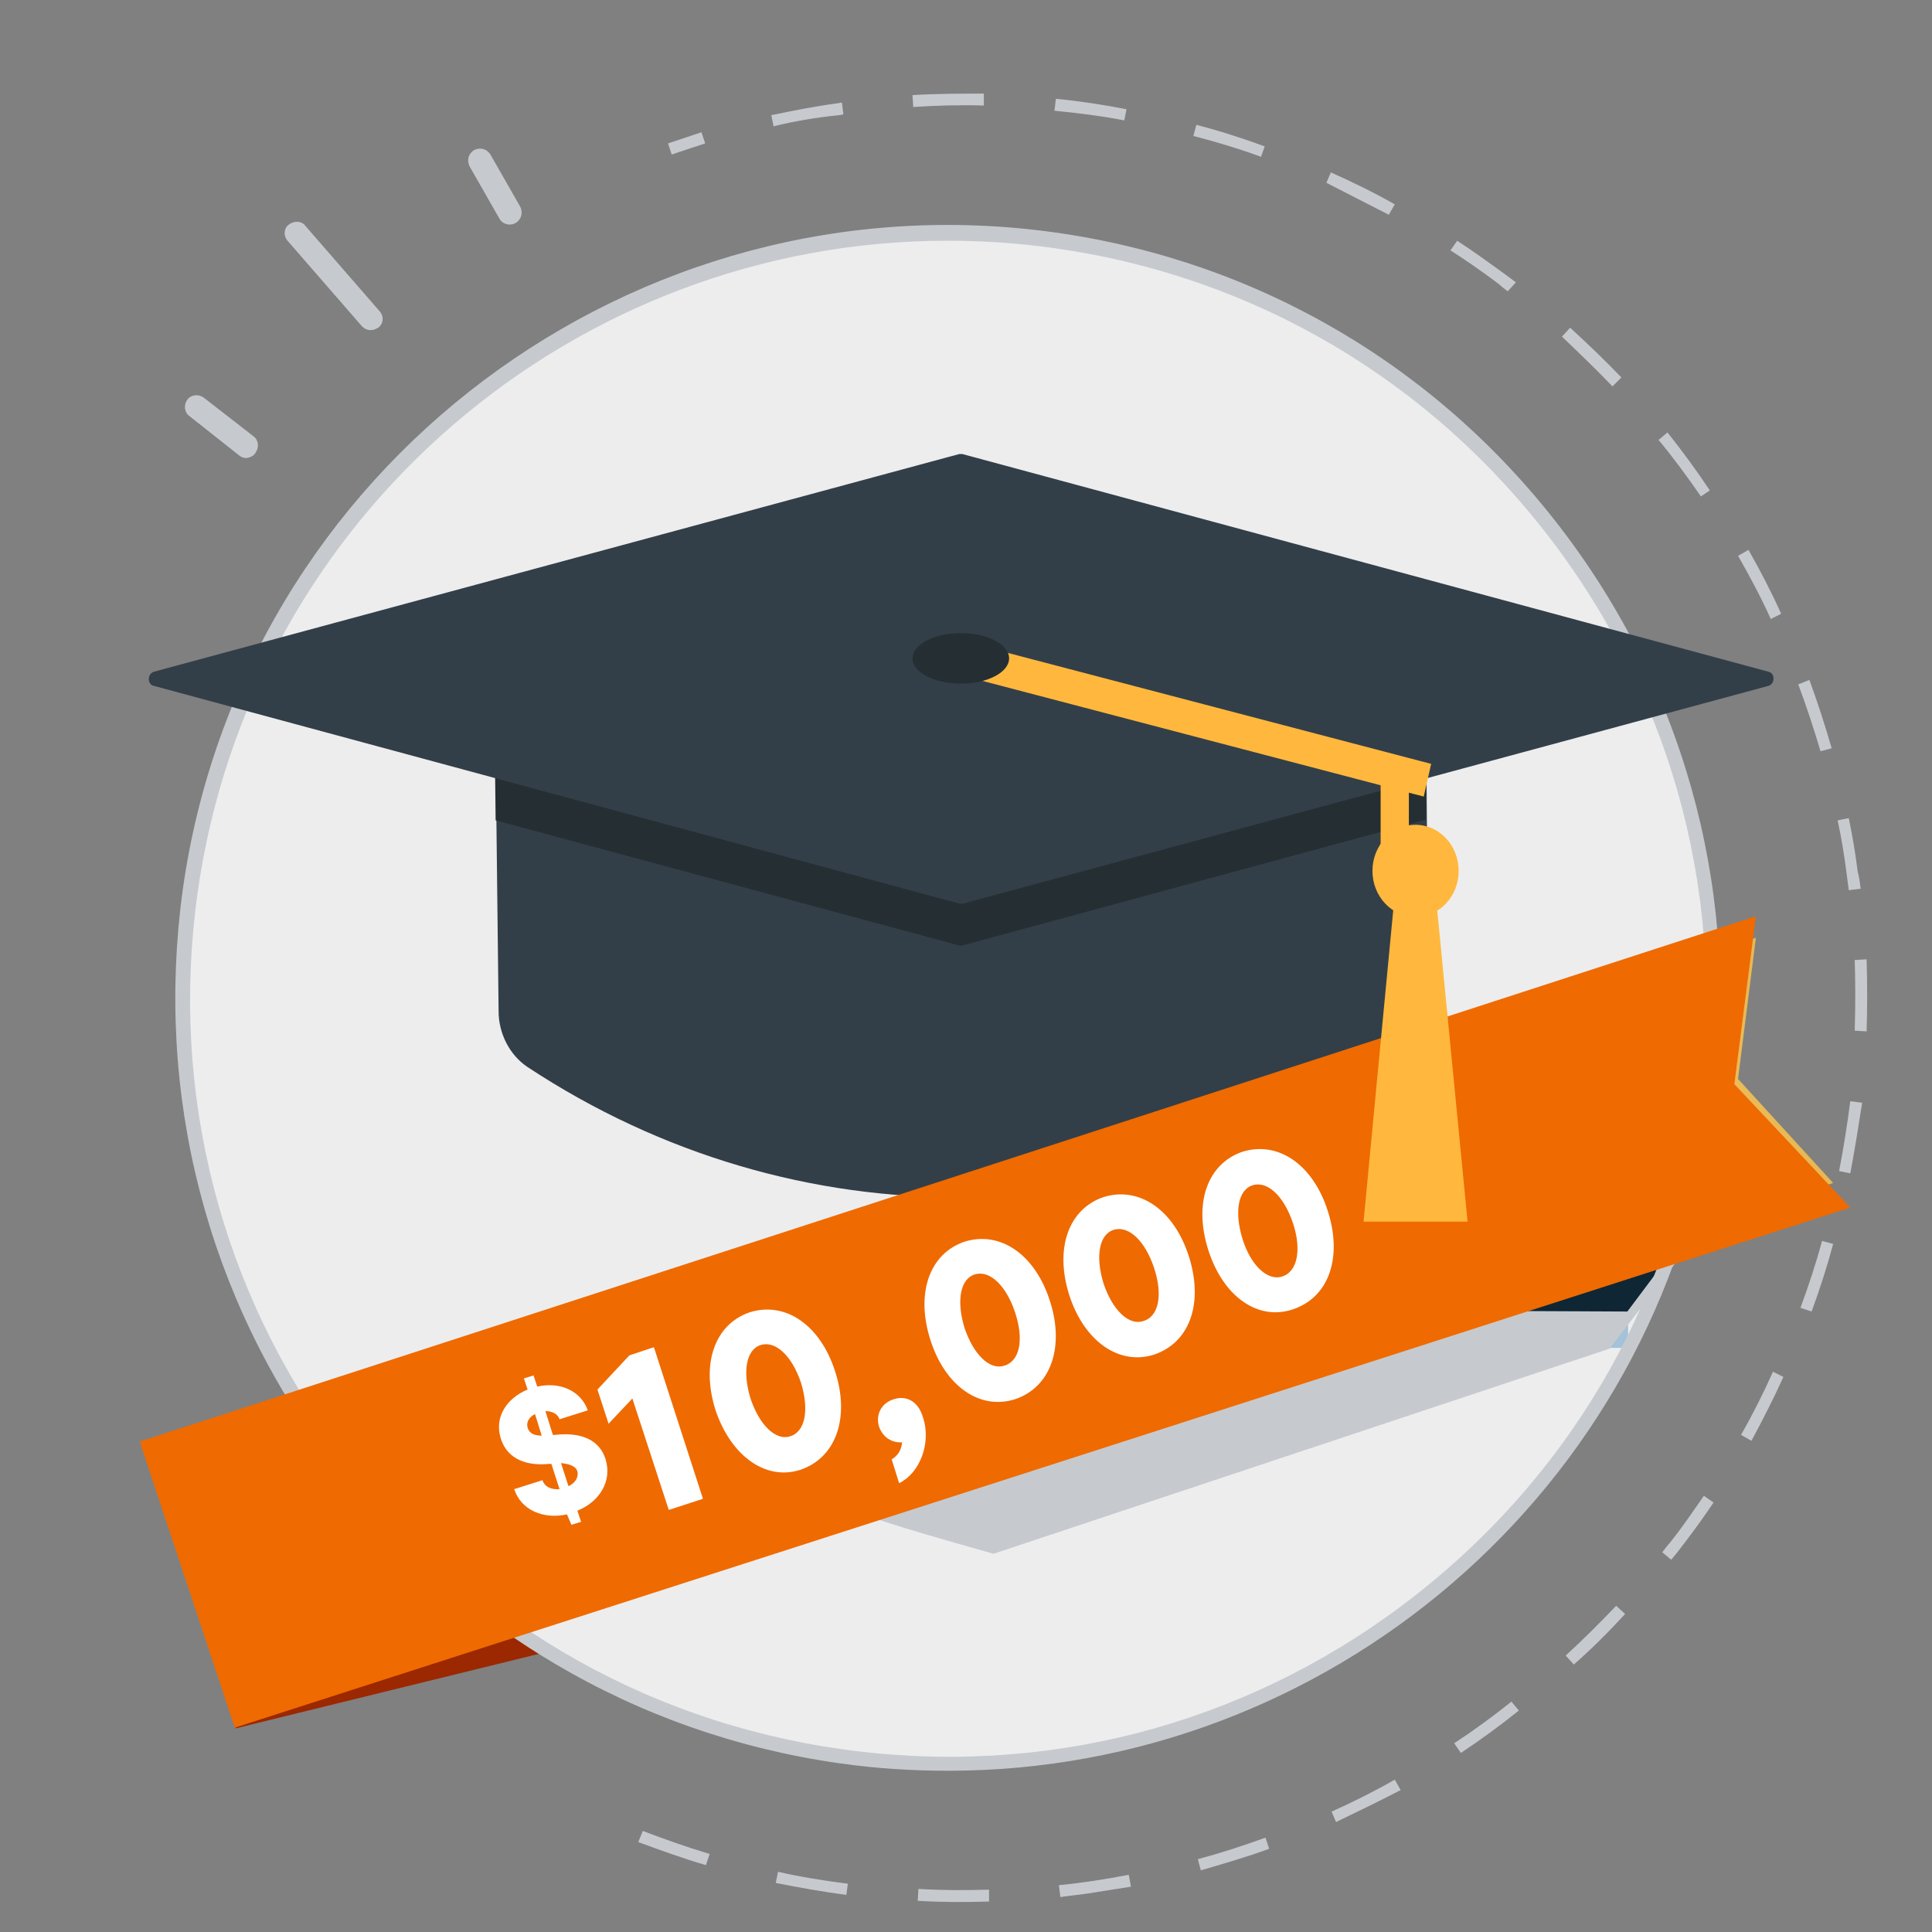
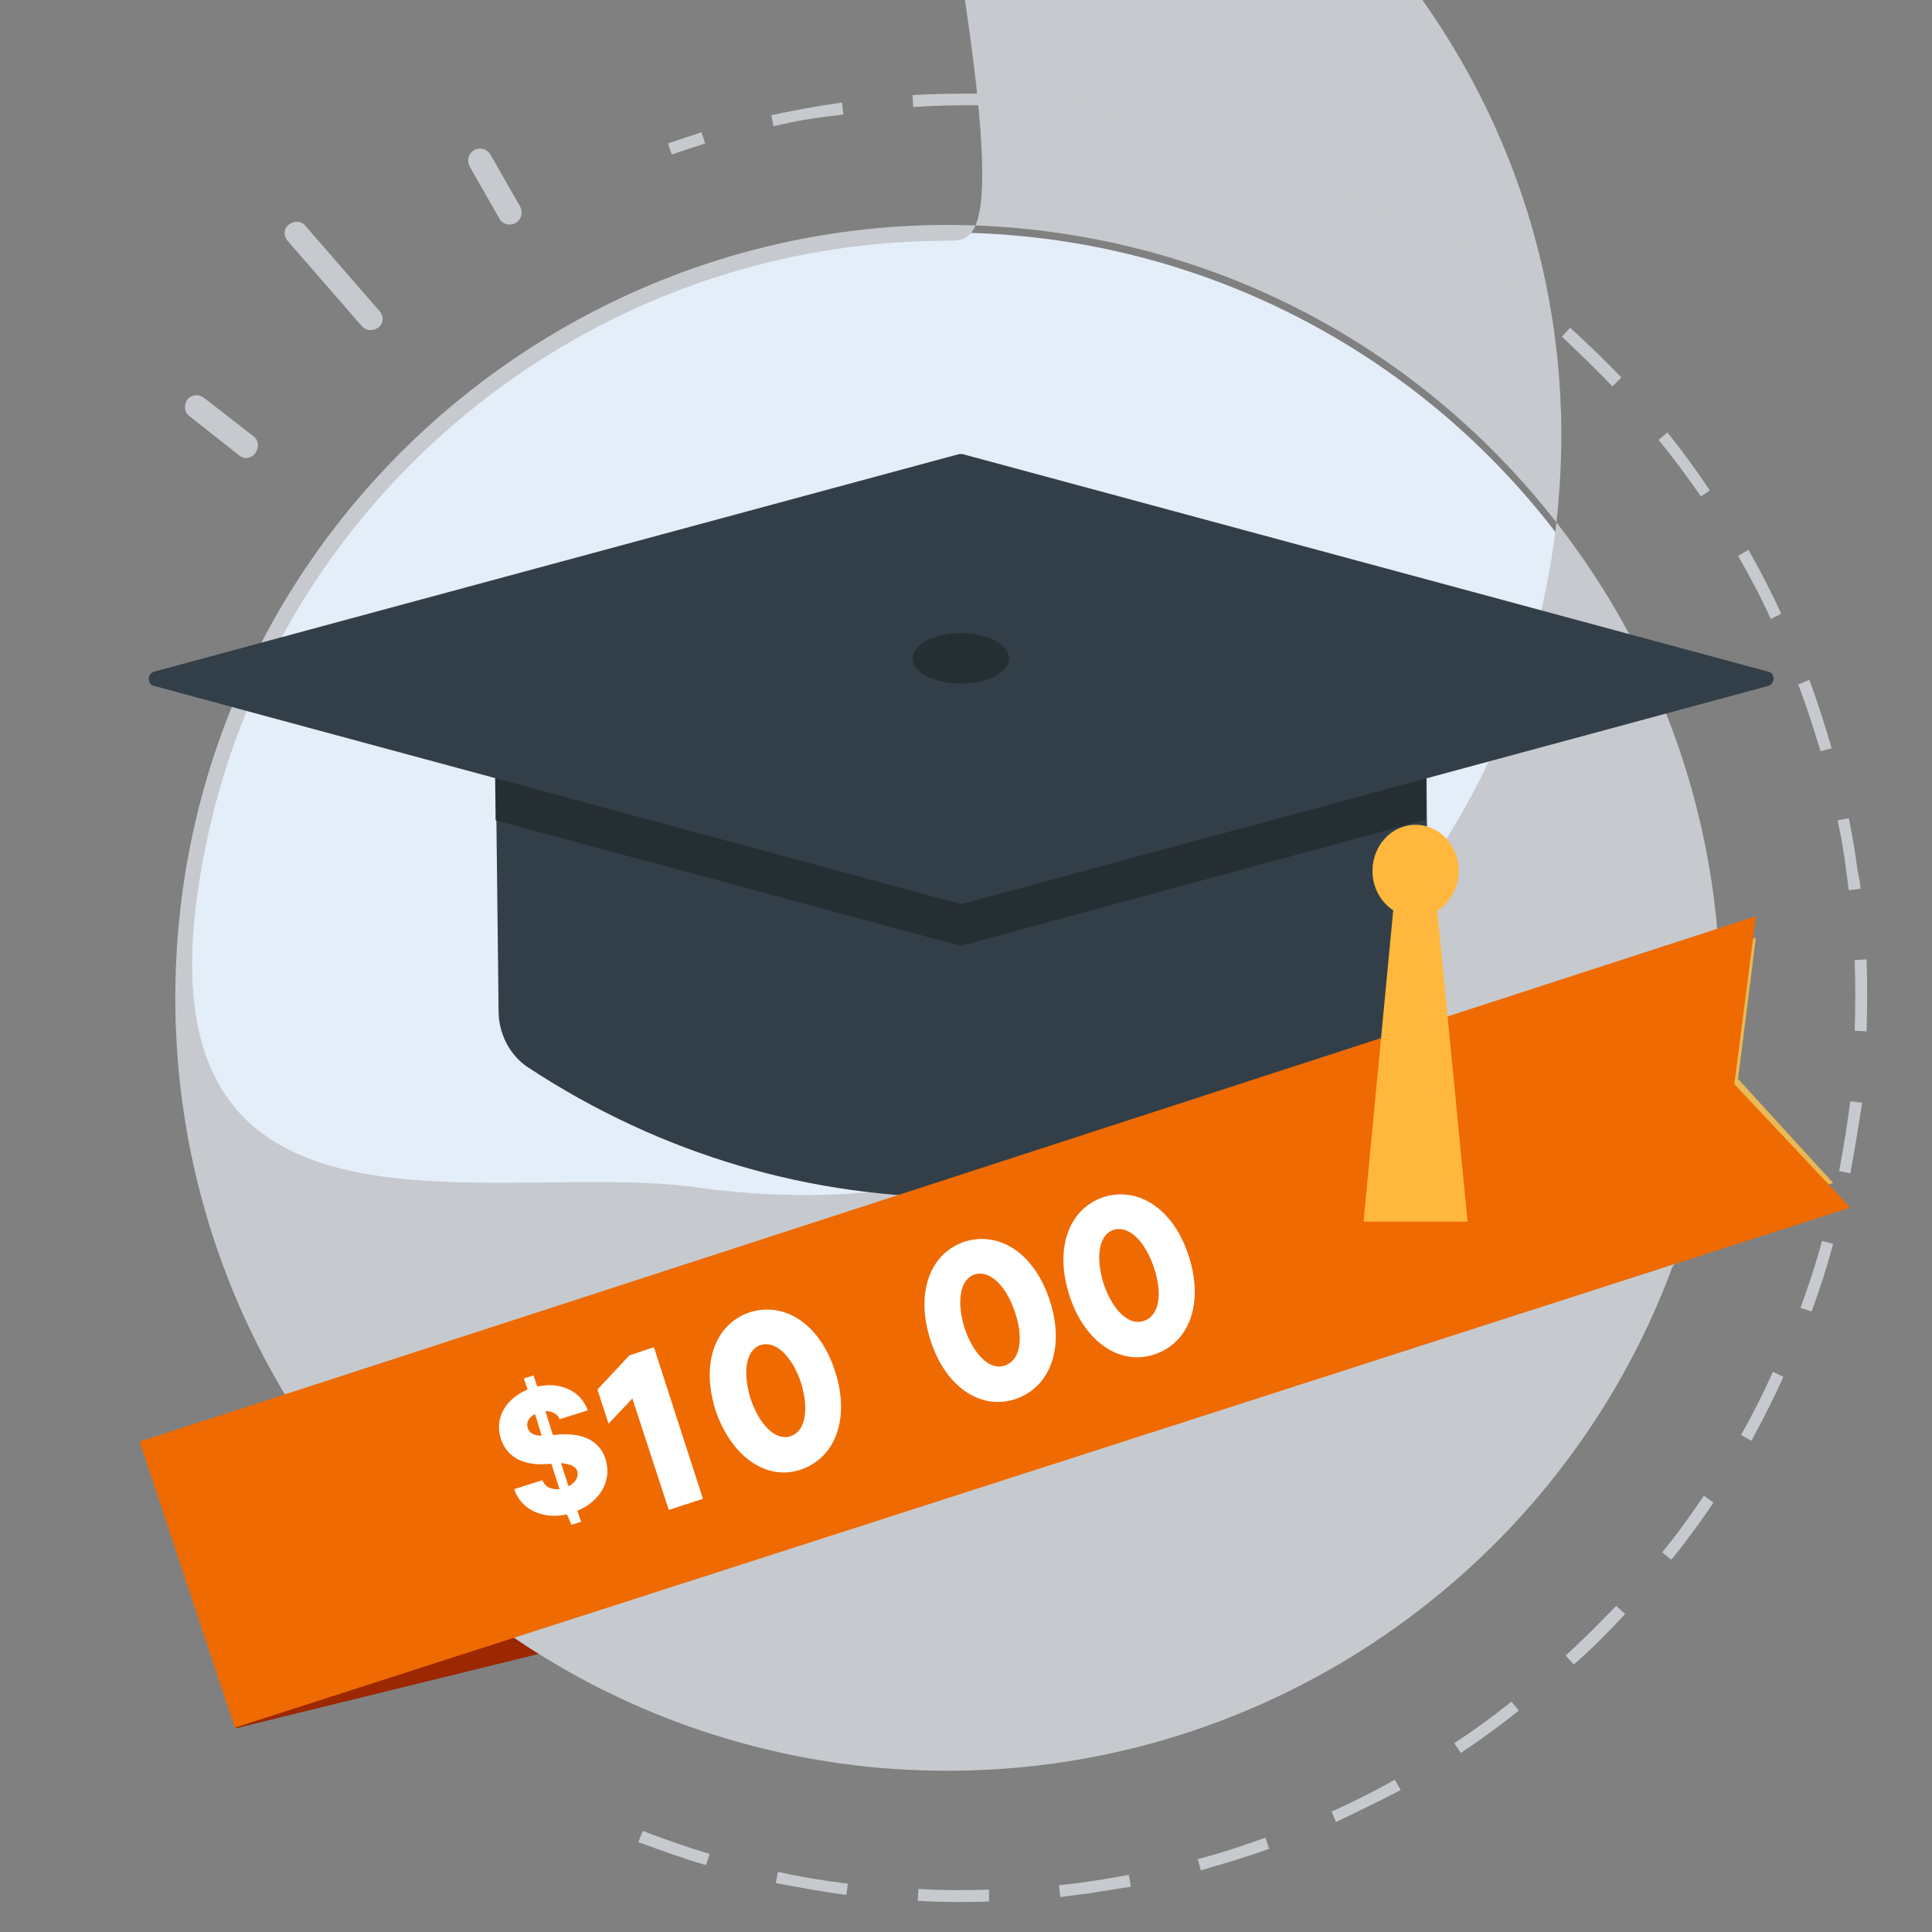
<svg xmlns="http://www.w3.org/2000/svg" version="1.1" id="Layer_1" x="0px" y="0px" viewBox="0 0 260 260" style="enable-background:new 0 0 260 260;" xml:space="preserve">
  <rect x="0" y="0" width="260" height="260" fill="#808080" stroke="none" />
  <style type="text/css">
	.st0{fill:#E3EEF9;}
	.st1{fill:#9B2800;}
	.st2{fill:#EDEDEE;}
	.st3{fill:#333F48;}
	.st4{fill:#A4C2D9;}
	.st5{fill:#C6CACE;}
	.st6{fill:#0F2635;}
	.st7{fill:url(#SVGID_1_);}
	.st8{fill:#EF6A00;}
	.st9{fill:#FFFFFF;}
	.st10{fill:#252E33;}
	.st11{fill:#FFB83D;}
</style>
  <circle class="st0" cx="127.6" cy="134.3" r="103" />
  <path class="st1" d="M43.7,190l-12,42.6l86.7-21.3L43.7,190z" />
-   <circle class="st2" cx="127.6" cy="134.3" r="103" />
  <path class="st3" d="M111.8,110.4L111.8,110.4c0.2,0,0.2,0,0.2,0.1c0,0.1,0,0.1-0.1,0.1h-0.1V110.4 M111.8,110.8L111.8,110.8  c0.2,0,0.2,0.1,0.2,0.2c0,0.1,0,0.1,0,0.2h0.2c0,0,0-0.2,0-0.3c0-0.2-0.1-0.2-0.2-0.2v0c0.1,0,0.2-0.1,0.2-0.2  c0-0.2-0.1-0.2-0.2-0.2h-0.4v1h0.2C111.8,111.2,111.8,110.8,111.8,110.8z M111.9,109.9c-0.5,0-0.8,0.4-0.8,0.8s0.4,0.8,0.8,0.8  c0.5,0,0.8-0.4,0.8-0.8S112.3,109.9,111.9,109.9z M111.9,111.4c-0.4,0-0.7-0.3-0.7-0.7s0.3-0.7,0.7-0.7c0.4,0,0.7,0.3,0.7,0.7  S112.3,111.4,111.9,111.4z" />
  <path class="st4" d="M156.8,174h38.4c0.6,0,1.1,0.5,1.1,1.1v5.3c0,0.6-0.5,1.1-1.1,1.1h-38.4c-0.6,0-1.1-0.5-1.1-1.1v-5.3  C155.7,174.5,156.2,174,156.8,174z" />
  <path class="st4" d="M218,181.4l-13.6,0c-0.6,0-1.1-0.5-1.1-1.1l0-5.3c0-0.6,0.5-1.1,1.1-1.1l13.6,0c0.6,0,1.1,0.5,1.1,1.1l0,5.3  C219.1,180.9,218.6,181.4,218,181.4z" />
  <path class="st5" d="M216.6,181.5l19.4-25.2l-32.2-7.4l-65.5,15.5c-8.9,11.5-20.2,23.5-22.4,39c-0.1,0.4,2.9,1.5,17.8,5.7  L216.6,181.5L216.6,181.5z" />
  <path class="st6" d="M219,176.5l4.2-5.6l-4.2-2l-21.8,7.5L219,176.5z" />
-   <path class="st5" d="M127.6,238.3c-4.8,0-9.7-0.3-14.6-1c-27.5-3.9-51.8-18.3-68.5-40.5s-23.7-49.6-19.9-77.1  c8-56.8,60.8-96.4,117.5-88.4c27.5,3.9,51.8,18.3,68.5,40.5c16.7,22.2,23.7,49.6,19.9,77.1C223.2,200.8,178.6,238.3,127.6,238.3  L127.6,238.3z M127.5,32.4c-50,0-93.7,36.8-100.9,87.7c-3.8,27,3.1,53.8,19.5,75.6s40.2,35.9,67.2,39.7c27,3.8,53.8-3.1,75.6-19.5  c21.8-16.4,35.9-40.2,39.7-67.2c3.8-27-3.1-53.8-19.5-75.6c-16.4-21.8-40.2-35.9-67.2-39.7C137,32.7,132.2,32.4,127.5,32.4  L127.5,32.4z" />
+   <path class="st5" d="M127.6,238.3c-4.8,0-9.7-0.3-14.6-1c-27.5-3.9-51.8-18.3-68.5-40.5s-23.7-49.6-19.9-77.1  c8-56.8,60.8-96.4,117.5-88.4c27.5,3.9,51.8,18.3,68.5,40.5c16.7,22.2,23.7,49.6,19.9,77.1C223.2,200.8,178.6,238.3,127.6,238.3  L127.6,238.3z M127.5,32.4c-50,0-93.7,36.8-100.9,87.7s40.2,35.9,67.2,39.7c27,3.8,53.8-3.1,75.6-19.5  c21.8-16.4,35.9-40.2,39.7-67.2c3.8-27-3.1-53.8-19.5-75.6c-16.4-21.8-40.2-35.9-67.2-39.7C137,32.7,132.2,32.4,127.5,32.4  L127.5,32.4z" />
  <path class="st5" d="M90.4,20.8l-0.5-1.5c1.5-0.5,3-1,4.5-1.5l0.5,1.5C93.4,19.8,91.8,20.3,90.4,20.8L90.4,20.8z" />
  <path class="st3" d="M66.6,92.7c0.3,0.1,12.2,15.1,67.1,15.6c42.9,0.4,58.2-15,58.2-15l0.3,41.6c0,3-1.4,5.9-3.8,7.6  c-35.7,24.4-81.3,24.9-117.4,1.1c-2.4-1.6-3.9-4.5-3.9-7.5L66.6,92.7z" />
  <path class="st5" d="M146.5,254.8c-1.3,0.2-2.5,0.3-3.8,0.5l-0.2-1.6c3.1-0.3,6.3-0.8,9.4-1.4l0.3,1.6  C150.3,254.2,148.4,254.5,146.5,254.8L146.5,254.8z M133.1,255.9c-3.2,0.1-6.4,0.1-9.6-0.1l0.1-1.6c3.2,0.2,6.4,0.2,9.5,0.1  L133.1,255.9z M161.6,251.7l-0.4-1.5c3-0.8,6.1-1.8,9.1-2.9l0.5,1.5C167.8,249.9,164.7,250.8,161.6,251.7L161.6,251.7z M113.9,255  c-3.2-0.4-6.4-1-9.5-1.6l0.3-1.5c3.1,0.7,6.2,1.2,9.4,1.6L113.9,255L113.9,255z M179.8,245.2l-0.6-1.4c2.9-1.3,5.7-2.7,8.5-4.3  l0.8,1.4C185.6,242.4,182.7,243.8,179.8,245.2L179.8,245.2z M95,251c-3.1-0.9-6.1-2-9.1-3.1l0.6-1.5c2.9,1.1,6,2.2,9,3.1L95,251  L95,251z M196.6,235.9l-0.9-1.3c2.6-1.7,5.2-3.6,7.7-5.6l1,1.2C201.9,232.2,199.3,234.1,196.6,235.9L196.6,235.9z M211.8,224  l-1.1-1.2c2.3-2.1,4.6-4.4,6.8-6.7l1.2,1.1C216.5,219.6,214.2,221.9,211.8,224L211.8,224z M224.9,209.9l-1.2-1  c0.6-0.8,1.3-1.6,1.9-2.4c1.3-1.7,2.5-3.5,3.7-5.2l1.3,0.9c-1.2,1.8-2.5,3.6-3.8,5.3C226.2,208.3,225.6,209.1,224.9,209.9  L224.9,209.9z M235.7,193.9l-1.4-0.8c1.6-2.8,3-5.6,4.3-8.5l1.4,0.7C238.7,188.2,237.2,191.1,235.7,193.9z M243.8,176.5l-1.5-0.5  c1.1-3,2.1-6,2.9-9l1.5,0.4C245.9,170.4,244.9,173.5,243.8,176.5z M249,157.9l-1.5-0.3c0.6-3.1,1.1-6.3,1.5-9.4l1.6,0.2  C250.1,151.6,249.6,154.8,249,157.9L249,157.9z M251.2,138.8l-1.6-0.1c0.1-3.2,0.1-6.4,0-9.5l1.6-0.1  C251.3,132.4,251.3,135.6,251.2,138.8L251.2,138.8z M250.4,119.6l-1.6,0.2c-0.1-0.8-0.2-1.5-0.3-2.3c-0.3-2.4-0.7-4.8-1.2-7.1  l1.5-0.3c0.5,2.4,0.9,4.8,1.2,7.2C250.2,118,250.3,118.8,250.4,119.6L250.4,119.6z M245,101.1c-0.9-3-1.9-6.1-3-9l1.5-0.6  c1.1,3,2.1,6.1,3,9.2L245,101.1L245,101.1z M238.3,83.3c-1.3-2.9-2.8-5.7-4.4-8.5l1.4-0.8c1.6,2.8,3.1,5.7,4.4,8.6L238.3,83.3z   M228.9,66.8c-1.8-2.6-3.7-5.2-5.7-7.6l1.2-1c2,2.5,3.9,5.1,5.7,7.8L228.9,66.8z M217,52c-2.2-2.3-4.5-4.5-6.8-6.7l1.1-1.2  c2.4,2.2,4.7,4.4,6.9,6.7L217,52z M202.9,39.2c-0.4-0.3-0.8-0.6-1.1-0.9c-2.1-1.6-4.4-3.2-6.6-4.6l0.9-1.3c2.3,1.5,4.5,3.1,6.7,4.7  c0.4,0.3,0.8,0.6,1.2,0.9L202.9,39.2L202.9,39.2z M178.5,24.6l0.6-1.4c2.9,1.3,5.8,2.7,8.6,4.3l-0.8,1.4 M169.7,21.1  c-3-1.1-6-2-9.1-2.8l0.4-1.5c3.1,0.8,6.2,1.8,9.2,2.9L169.7,21.1L169.7,21.1z M151.3,16.2c-3.1-0.6-6.3-1-9.4-1.3l0.2-1.6  c3.2,0.3,6.4,0.8,9.5,1.4L151.3,16.2z M132.4,14.2c-3.2-0.1-6.4,0-9.5,0.2l-0.1-1.6c3.2-0.2,6.4-0.2,9.6-0.2L132.4,14.2z M104.1,17  l-0.3-1.5c2.9-0.6,5.9-1.2,8.9-1.6l0.6-0.1l0.2,1.6l-0.6,0.1C109.9,15.8,106.9,16.3,104.1,17z" />
  <path class="st5" d="M68.8,30.2c-0.6,0.1-1.3-0.2-1.6-0.8l-4-7c-0.4-0.8-0.2-1.7,0.6-2.2c0.8-0.4,1.7-0.2,2.2,0.6l4,7  c0.4,0.8,0.2,1.7-0.6,2.2C69.2,30.1,69,30.2,68.8,30.2z" />
  <path class="st5" d="M50.1,44.4c-0.5,0.1-1-0.1-1.4-0.5l-10-11.5c-0.6-0.7-0.5-1.7,0.2-2.2s1.7-0.5,2.2,0.2l10,11.5  c0.6,0.7,0.5,1.7-0.2,2.2C50.7,44.2,50.4,44.4,50.1,44.4z" />
  <path class="st5" d="M33.4,61.6c-0.4,0.1-0.8,0-1.2-0.3L25.5,56c-0.7-0.5-0.8-1.5-0.3-2.2s1.5-0.8,2.2-0.3l6.7,5.2  c0.7,0.5,0.8,1.5,0.3,2.2C34.2,61.3,33.8,61.5,33.4,61.6L33.4,61.6z" />
  <linearGradient id="SVGID_1_" gradientUnits="userSpaceOnUse" x1="48.708" y1="52.372" x2="239.15" y2="117.592" gradientTransform="matrix(1 0 0 -1 0 260)">
    <stop offset="0" style="stop-color:#F2C158" />
    <stop offset="6.600000e-02" style="stop-color:#F5C764" />
    <stop offset="0.199" style="stop-color:#FAD076" />
    <stop offset="0.338" style="stop-color:#FDD681" />
    <stop offset="0.491" style="stop-color:#FFD885" />
    <stop offset="0.63" style="stop-color:#FCD580" />
    <stop offset="0.785" style="stop-color:#F6CC73" />
    <stop offset="0.947" style="stop-color:#ECBD5D" />
    <stop offset="1" style="stop-color:#E8B854" />
  </linearGradient>
  <path class="st7" d="M246.7,159.2L54.2,223l-10.5-33l192.6-63.8l-2.4,19L246.7,159.2z" />
  <path class="st8" d="M249,162.5l-217.4,70l-12.8-38.5l217.5-70.7l-2.9,22.6L249,162.5z" />
  <path class="st9" d="M76.3,203.8c-3.2,0.7-6.2-0.6-7.1-3.4l3.8-1.2c0.3,0.9,1.2,1.3,2.3,1.2l-1.1-3.4c-0.1,0-0.2,0-0.3,0  c-2.8,0.3-5.6-0.5-6.5-3.4c-0.9-2.8,0.7-5.4,3.6-6.6l-0.5-1.5l1.3-0.4l0.5,1.5c3.1-0.7,5.9,0.6,6.8,3.2l-3.8,1.2  c-0.2-0.7-1-1.1-1.9-1.1l1,3.2c0.1,0,0.2,0,0.3,0c2.6-0.3,5.8,0.1,6.8,3.3c0.9,2.9-0.8,5.7-3.8,6.9l0.5,1.5l-1.3,0.4L76.3,203.8  L76.3,203.8z M72.9,193.2l-0.9-2.9c-0.8,0.4-1.2,1.1-1,1.8C71.2,192.9,71.9,193.2,72.9,193.2L72.9,193.2z M75.5,196.9l1,3.1  c0.9-0.4,1.4-1.2,1.2-2C77.5,197.3,76.6,197,75.5,196.9L75.5,196.9z" />
  <path class="st9" d="M85.1,188.2l-3.2,3.4l-1.5-4.6l4.3-4.6l3.3-1.1l6.6,20.4l-4.6,1.5L85.1,188.2L85.1,188.2z" />
-   <path class="st9" d="M120,196.4c0.8-0.5,1.3-1.2,1.4-2.3c-1.4,0.1-2.6-0.7-3.1-2.1c-0.5-1.6,0.3-3.2,2-3.7c1.5-0.5,3.2,0.1,3.9,2.4  c1.2,3.6-0.5,7.6-3.2,8.9L120,196.4L120,196.4z" />
  <path class="st9" d="M125.2,180.3c-2-6.3-0.1-11.6,4.6-13.2c4.8-1.5,9.5,1.7,11.5,8c2,6.2,0.1,11.6-4.7,13.2  C131.9,189.8,127.2,186.6,125.2,180.3L125.2,180.3z M136.6,176.6c-1.2-3.6-3.4-5.7-5.4-5.1c-2,0.6-2.5,3.6-1.4,7.2  c1.2,3.6,3.4,5.7,5.3,5.1C137.3,183.2,137.8,180.2,136.6,176.6L136.6,176.6z" />
  <path class="st9" d="M96.3,189.8c-2-6.3-0.1-11.6,4.6-13.2c4.8-1.5,9.5,1.7,11.5,8c2,6.2,0.1,11.6-4.7,13.2  C103.1,199.3,98.4,196,96.3,189.8L96.3,189.8z M107.8,186.1c-1.2-3.6-3.4-5.7-5.4-5.1c-2,0.6-2.5,3.6-1.4,7.2  c1.2,3.6,3.4,5.7,5.3,5.1C108.4,192.7,108.9,189.7,107.8,186.1L107.8,186.1z" />
  <path class="st9" d="M143.9,174.3c-2-6.3-0.1-11.6,4.6-13.2c4.8-1.5,9.5,1.7,11.5,8s0.1,11.6-4.7,13.2  C150.6,183.8,145.9,180.5,143.9,174.3L143.9,174.3z M155.3,170.6c-1.2-3.6-3.4-5.7-5.4-5.1c-2,0.6-2.5,3.6-1.4,7.2  c1.2,3.6,3.4,5.7,5.3,5.1C156,177.2,156.5,174.2,155.3,170.6L155.3,170.6z" />
-   <path class="st9" d="M162.6,168.2c-2-6.3-0.1-11.6,4.6-13.2c4.8-1.5,9.5,1.7,11.5,8c2,6.3,0.1,11.6-4.7,13.2  C169.3,177.8,164.6,174.5,162.6,168.2L162.6,168.2z M174,164.6c-1.2-3.6-3.4-5.7-5.4-5.1c-2,0.6-2.5,3.6-1.4,7.2s3.4,5.7,5.3,5.1  C174.6,171.2,175.2,168.2,174,164.6L174,164.6z" />
  <g>
    <path class="st10" d="M191.9,110.3l-0.1-16.9c0,0-15.3,15.3-58.2,15c-54.9-0.5-66.7-15.4-67.1-15.6l0.2,17.6l62.6,16.9L191.9,110.3   z" />
    <path class="st3" d="M129.1,121.6L20.7,92.3c-0.9-0.2-0.9-1.6,0-1.9l108.4-29.3c0.1,0,0.3,0,0.4,0L238,90.4c0.9,0.2,0.9,1.6,0,1.9   l-108.4,29.3C129.4,121.6,129.3,121.6,129.1,121.6z" />
-     <polygon class="st11" points="192.6,102.8 191.6,107.2 129.8,91 130.8,86.6  " />
    <ellipse class="st10" cx="129.3" cy="88.6" rx="6.5" ry="3.4" />
    <ellipse class="st11" cx="190.5" cy="117.2" rx="5.8" ry="6.2" />
    <polygon class="st11" points="197.5,164.4 183.5,164.4 188,117.2 192.9,117.2  " />
  </g>
-   <rect x="185.8" y="103.4" class="st11" width="3.8" height="16.9" />
</svg>